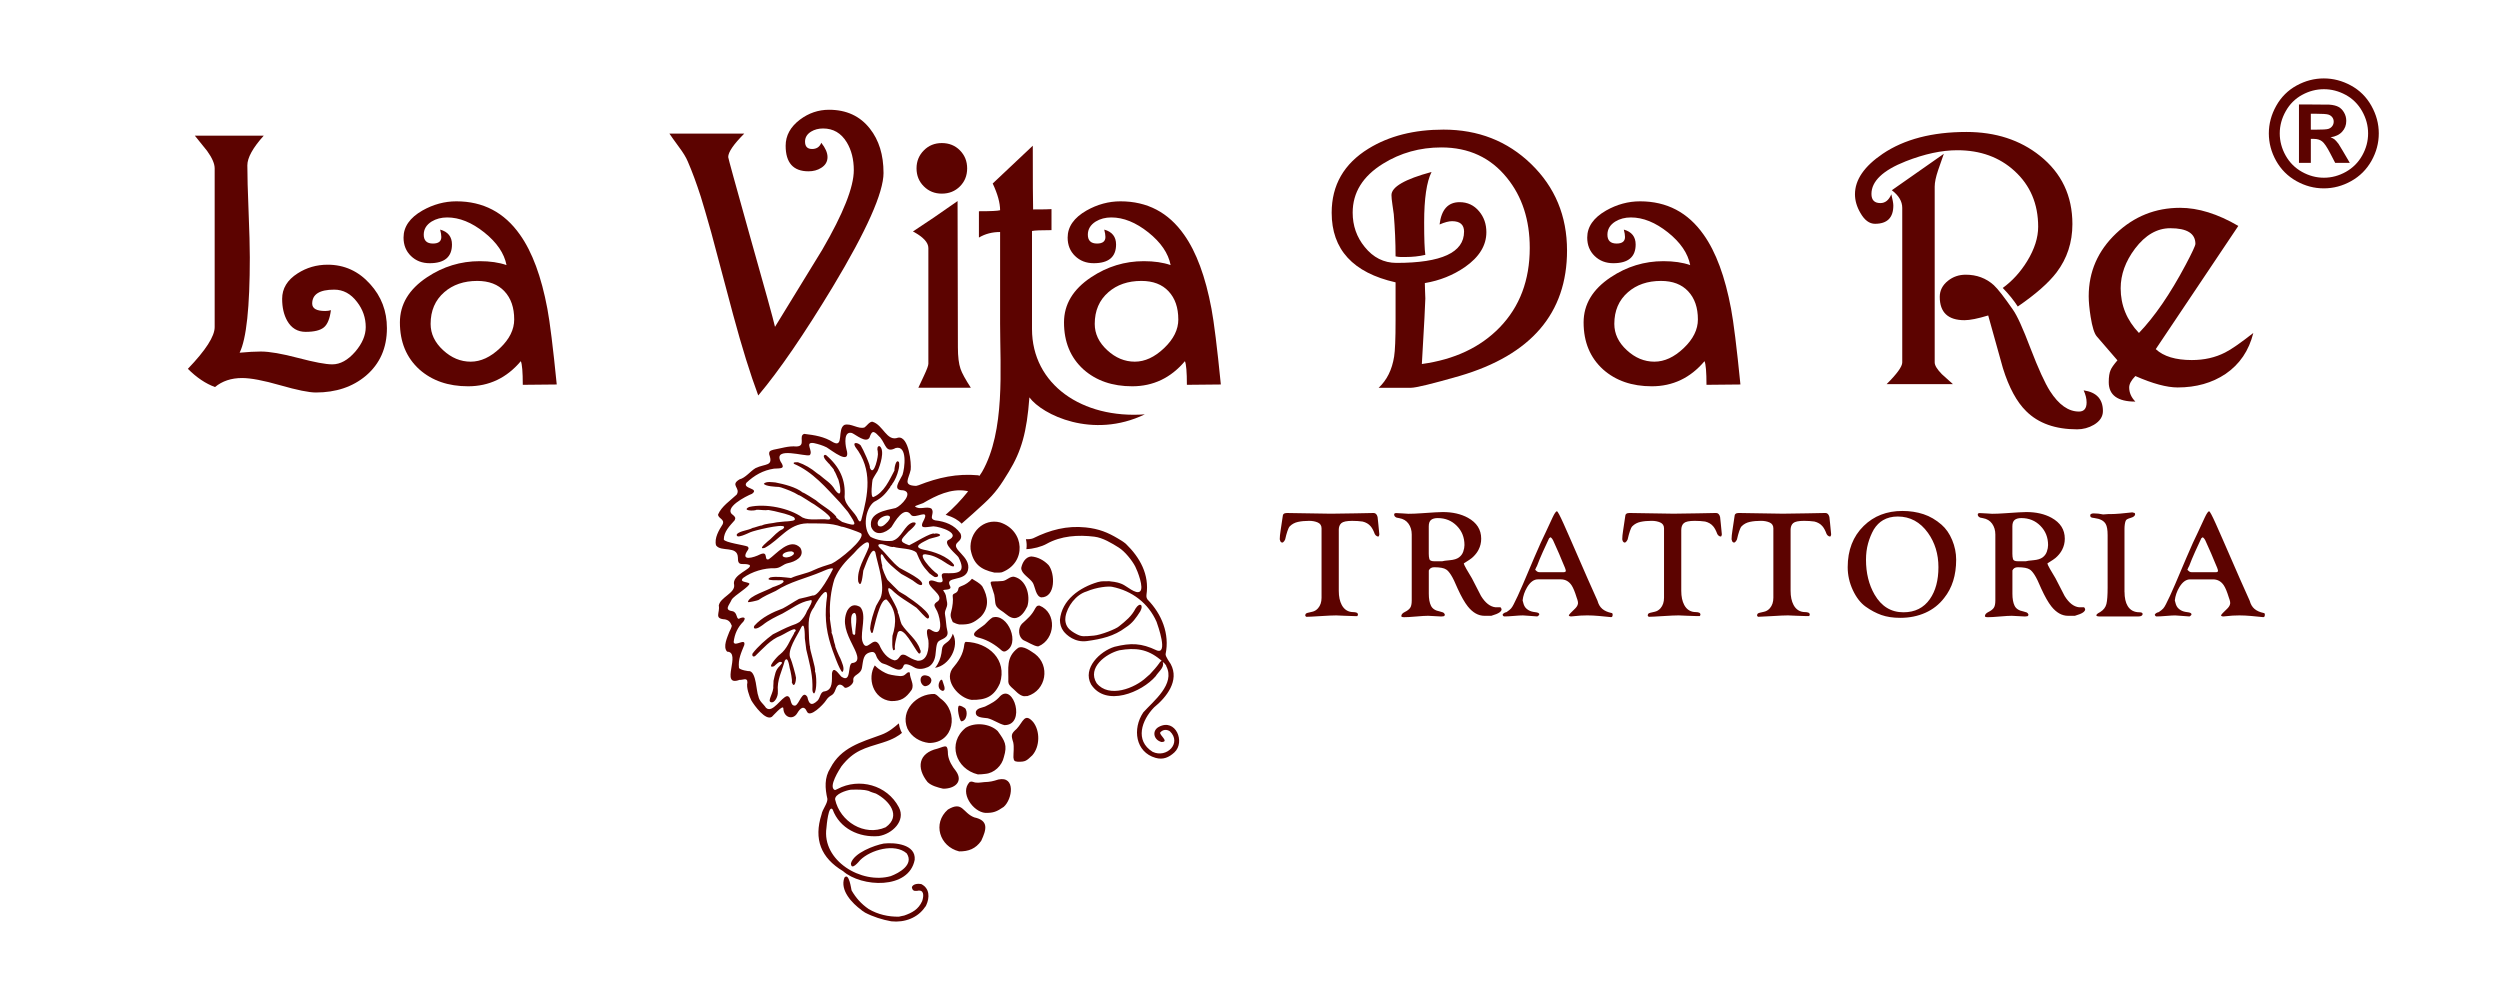
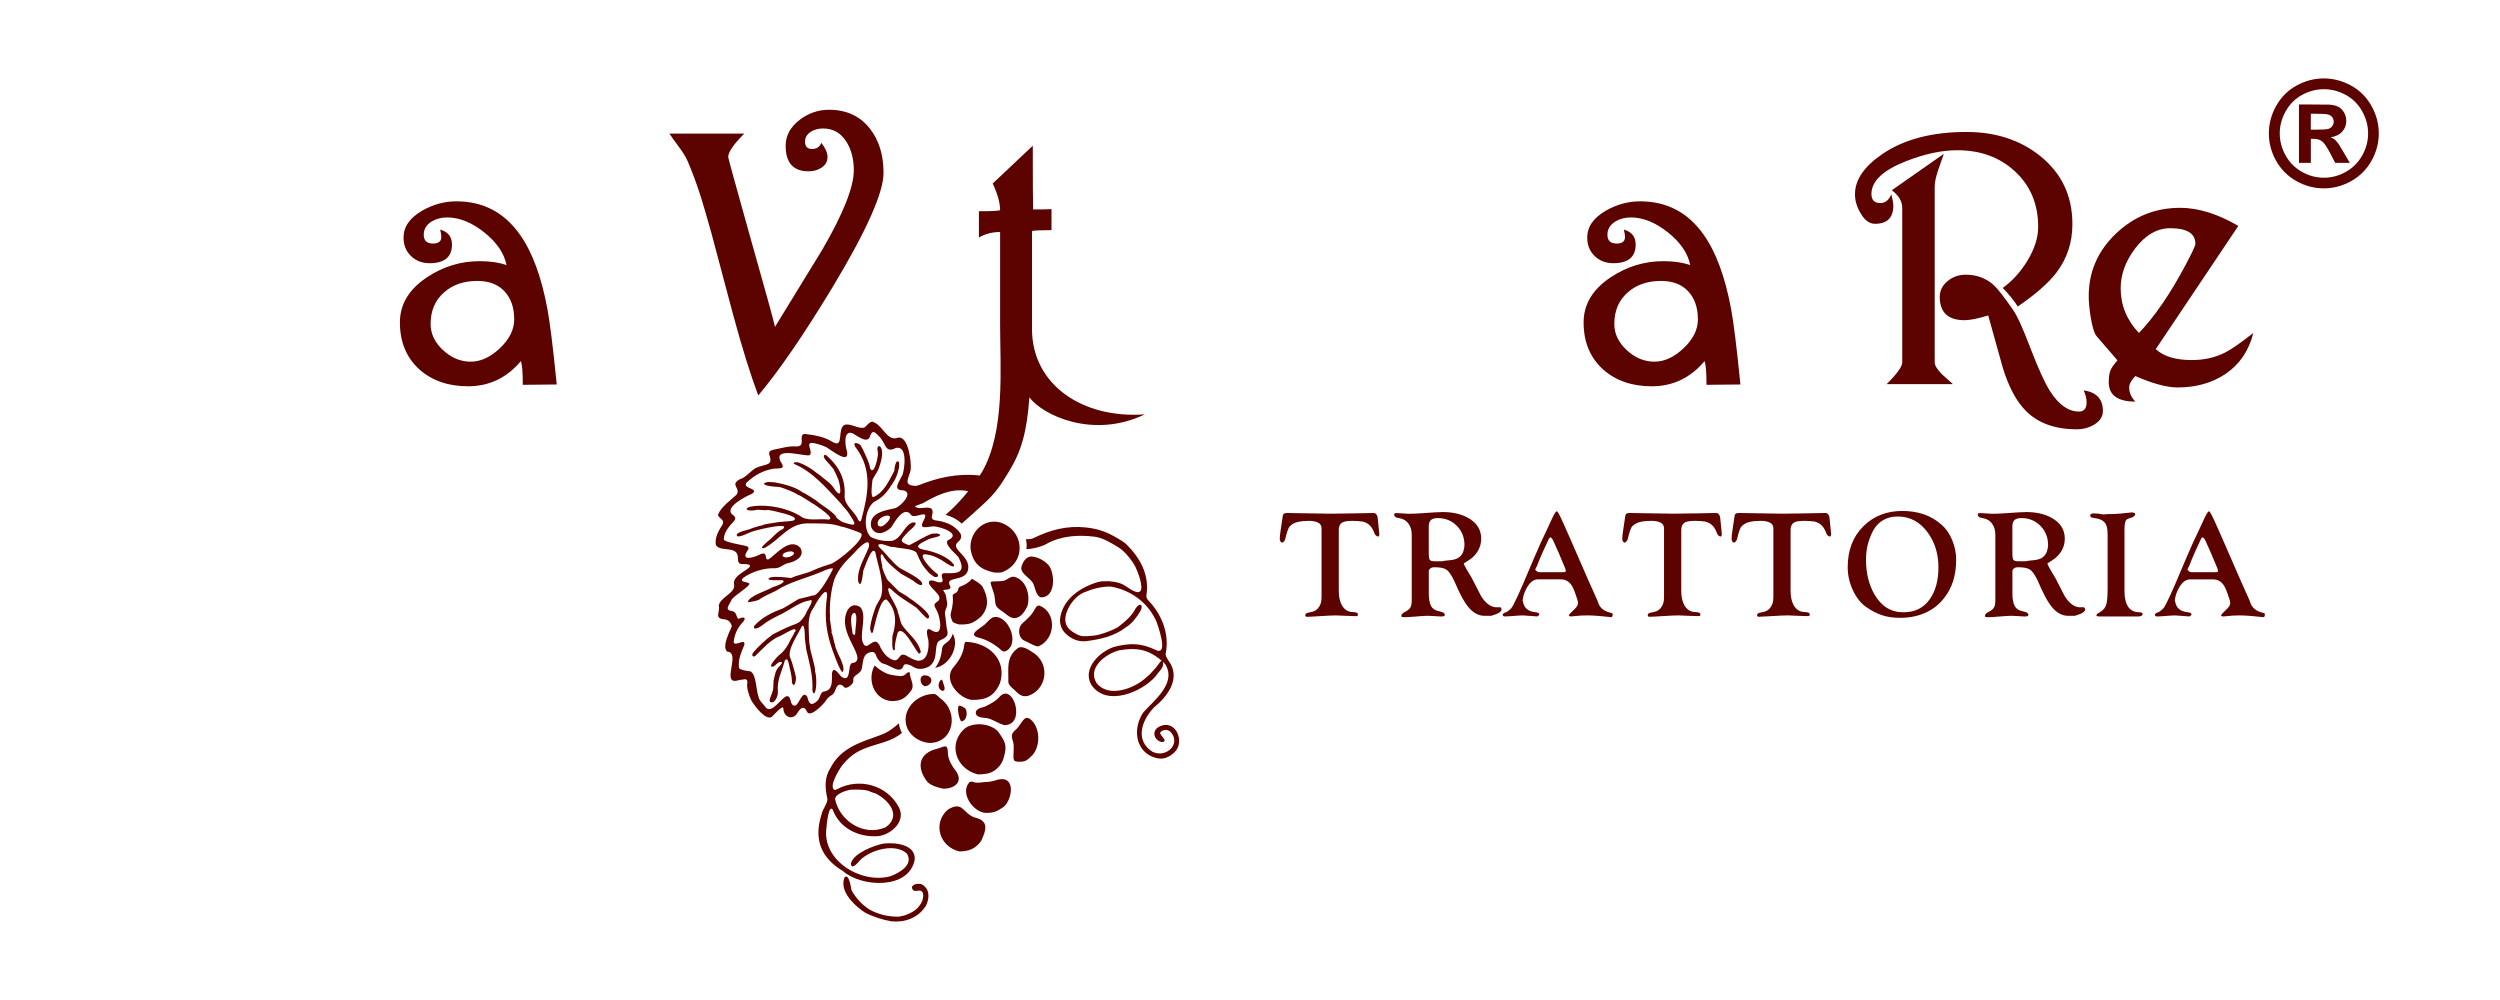
<svg xmlns="http://www.w3.org/2000/svg" xml:space="preserve" width="150mm" height="60mm" style="shape-rendering:geometricPrecision; text-rendering:geometricPrecision; image-rendering:optimizeQuality; fill-rule:evenodd; clip-rule:evenodd" viewBox="0 0 150 60">
  <defs>
    <style type="text/css">
   
    .fil0 {fill:#5C0300}
    .fil1 {fill:#5C0300;fill-rule:nonzero}
   
  </style>
  </defs>
  <g id="Warstwa_x0020_1">
    <g id="_136168152">
      <path id="_136212824" class="fil0" d="M59.119 48.774c-0.746,-0.062 -1.554,-1.222 -0.938,-1.855 0.072,-0.03 0.109,-0.032 0.185,-0.011 0.249,0.097 0.435,0.04 0.696,0.018 0.337,-0.009 0.514,-0.051 0.84,-0.155 1.047,-0.227 0.85,1.178 0.319,1.643 -0.419,0.285 -0.617,0.368 -1.102,0.359zm3.975 -34.966c-0.626,0 -1.016,0.017 -1.174,0.051l0 5.88c0,3.334 3.013,5.396 6.77,5.122 -3.128,1.507 -6.156,0.028 -6.926,-1.019 -0.155,2.106 -0.482,3.225 -1.23,4.455 -0.489,0.804 -0.792,1.272 -1.493,1.917 -0.467,0.43 -0.906,0.828 -1.344,1.206 -0.102,-0.11 -0.226,-0.204 -0.364,-0.284 -0.168,-0.098 -0.383,-0.183 -0.595,-0.249 0.471,-0.405 0.908,-0.855 1.351,-1.409 -0.04,-0.012 -0.079,-0.022 -0.115,-0.028 -0.918,-0.154 -1.806,0.279 -2.584,0.735 -0.052,0.027 -0.49,0.165 -0.491,0.198 0.278,0.241 0.686,-0.036 0.985,0.133 0.236,0.283 -0.212,0.603 0.235,0.706 0.595,0.067 1.145,0.271 1.505,0.779 0.11,0.246 0.014,0.382 -0.168,0.543 -0.466,0.412 0.83,0.823 0.622,1.668 -0.178,0.723 -1.411,0.322 -1.076,0.945 0.163,0.302 -0.466,0.179 -0.404,0.274 0.198,0.301 0.133,0.24 0.231,0.738 0.038,0.295 -0.183,0.44 -0.125,0.721 0.057,0.275 0.061,0.681 0.131,0.94 0.13,0.479 -0.381,0.499 -0.538,0.666 -0.136,0.144 -0.133,0.553 -0.174,0.829 -0.061,0.412 -0.273,0.623 -0.451,0.702 -0.25,0.112 -0.574,0.169 -0.844,0.003 -0.125,-0.077 -0.539,-0.297 -0.612,-0.092 -0.197,0.556 -0.718,0 -1.237,-0.126 -0.135,-0.033 -0.332,-0.245 -0.406,-0.462 -0.03,-0.088 -0.093,-0.259 -0.278,-0.229 -0.529,0.085 -0.492,0.489 -0.579,0.952 -0.083,0.438 -0.563,0.384 -0.517,0.754 0.032,0.259 -0.443,0.517 -0.526,0.423 -0.083,-0.095 -0.36,-0.384 -0.531,0.098 -0.183,0.515 -0.307,0.242 -0.611,0.718 -0.118,0.184 -0.934,1.039 -1.115,0.629 -0.182,-0.415 -0.414,-0.187 -0.581,0.095 -0.256,0.434 -0.816,0.269 -0.835,-0.287 -0.009,-0.261 -0.64,0.471 -0.684,0.503 -0.374,0.266 -1.056,-0.675 -1.236,-0.98 -0.128,-0.268 -0.313,-0.783 -0.237,-1.074 0.009,-0.338 -0.28,-0.134 -0.467,-0.161 -1.229,0.453 0.14,-1.668 -0.749,-1.692 -0.274,-0.289 0.022,-0.885 0.129,-1.18 0.072,-0.146 0.121,-0.232 0.153,-0.372 -0.091,-0.229 -0.184,-0.338 -0.411,-0.385 -0.682,-0.039 -0.284,-0.39 -0.371,-0.827 0.081,-0.5 0.983,-0.743 0.922,-1.235 -0.169,-0.643 1.151,-0.964 0.923,-1.205 -0.382,-0.156 -0.715,0.154 -0.699,-0.451 -0.027,-0.728 -1.026,-0.304 -1.311,-0.726 -0.113,-0.434 0.173,-0.907 0.397,-1.261 0.142,-0.314 -0.281,-0.346 -0.274,-0.59 0.208,-0.488 0.74,-0.836 1.117,-1.193 0.254,-0.412 -0.428,-0.562 0.176,-0.916 0.346,-0.084 0.639,-0.482 0.954,-0.671 0.599,-0.288 1.083,-0.089 0.821,-0.821 -0.024,-0.202 0.067,-0.226 0.253,-0.283 0.456,-0.081 0.911,-0.239 1.377,-0.195 0.61,-0.014 0.094,-0.641 0.471,-0.756 0.626,0.076 1.198,0.161 1.737,0.505 0.657,0.351 0.229,-0.792 0.67,-1.041 0.376,-0.133 0.858,0.283 1.215,0.147 0.137,-0.099 0.283,-0.336 0.461,-0.342 0.659,0.185 0.859,1.22 1.55,0.958 0.648,-0.112 0.806,1.572 0.754,1.929 -0.114,0.549 -0.502,0.942 0.325,0.965 0.049,-0.014 0.098,-0.026 0.147,-0.039 1.193,-0.469 2.305,-0.711 3.582,-0.597 0.004,0 0.031,0.015 0.068,0.036 0.054,-0.08 0.114,-0.159 0.164,-0.245 1.397,-2.447 1.079,-6.204 1.079,-8.904l0 -5.484c-0.474,0 -0.898,0.111 -1.271,0.333l0 -1.579c0.716,0 1.14,-0.02 1.271,-0.061 0,-0.437 -0.148,-0.975 -0.444,-1.604l2.405 -2.267c0,2.109 0.007,3.383 0.02,3.824 0.616,0 0.982,-0.007 1.103,-0.02l0 1.263zm-9.628 28.258c-1.104,-0.116 -1.438,-1.393 -0.979,-2.143 0.009,0.01 0.018,0.019 0.028,0.029 0.239,0.244 0.585,0.43 0.779,0.494 0.194,0.065 0.753,0.143 0.815,0.111 0.218,-0.004 0.293,-0.255 0.441,-0.219 0.001,0 0.016,0.007 0.039,0.018 -0.004,0.385 0.293,0.691 0.108,1.038 -0.346,0.489 -0.624,0.68 -1.231,0.671zm3.702 -4.044c0.419,0.751 -0.199,1.919 -1.065,2.047 0.06,-0.071 0.113,-0.148 0.161,-0.231 0.154,-0.269 0.229,-0.582 0.254,-0.881 0.031,-0.368 0.337,-0.334 0.537,-0.674 0.048,-0.082 0.086,-0.17 0.113,-0.262zm0.401 -0.552c-0.142,-0.025 -0.276,-0.075 -0.4,-0.143 -0.074,-0.178 -0.179,-0.328 -0.107,-0.586 0.108,-0.389 0.133,-0.746 0.102,-0.948 -0.031,-0.202 0.162,-0.158 0.267,-0.294 0.114,-0.147 0.02,-0.217 0.161,-0.292 0.141,-0.075 0.225,-0.073 0.441,-0.221 0.116,-0.079 0.212,-0.165 0.286,-0.261 0.215,0.143 0.443,0.236 0.622,0.46 0.356,0.626 0.425,1.282 -0.097,1.826 -0.448,0.383 -0.671,0.47 -1.275,0.459zm-2.288 15.577c0.507,0.261 0.503,0.807 0.293,1.266 -0.007,0.014 -0.059,0.113 -0.072,0.109 -0.433,0.645 -1.219,0.944 -2.024,0.857 -0.547,-0.097 -1.096,-0.273 -1.588,-0.529 0.004,-0.013 -0.213,-0.131 -0.207,-0.15 -0.55,-0.402 -1.302,-1.177 -1.02,-1.939 0.282,-0.35 0.412,0.714 0.431,0.762 0.244,0.427 0.566,0.804 1.025,1.118 0.544,0.325 1.197,0.473 1.818,0.459 0.105,-0.015 0.23,-0.062 0.313,-0.067 0.475,-0.167 0.856,-0.364 1.082,-0.872 0.104,-0.324 0.119,-0.709 -0.304,-0.61 -0.196,0.02 -0.287,-0.018 -0.316,-0.226 0.084,-0.206 0.39,-0.215 0.568,-0.18zm-2.288 -8.502c-1.127,0.348 -1.756,0.478 -2.503,1.429 -0.106,0.161 -0.823,1.256 -0.397,1.429 0.059,-0.006 0.104,-0.051 0.16,-0.066 1.288,-0.681 2.97,-0.249 3.679,1.101 0.429,0.817 -0.407,1.603 -1.208,1.727 -1.179,0.101 -2.347,-0.449 -2.768,-1.601 -0.246,-0.309 -0.361,0.977 -0.369,1.102 -0.289,1.975 2.107,3.4 3.855,2.902 0.501,-0.185 1.409,-0.69 0.96,-1.366 -0.718,-0.63 -2.169,-0.207 -2.786,0.397 -0.088,0.099 -0.546,0.676 -0.561,0.202 0.17,-0.627 1.417,-1.086 1.967,-1.188 0.644,-0.075 1.94,0.031 1.859,0.976 -0.349,1.805 -3.202,1.647 -4.3,0.678 -1.325,-0.795 -1.767,-1.91 -1.29,-3.397 0.06,-0.332 0.354,-0.634 0.353,-0.931 -0.145,-0.645 -0.192,-1.273 0.178,-1.854 0.632,-1.229 1.821,-1.552 3.043,-1.995 0.48,-0.174 0.8,-0.464 1.065,-0.689 0.019,0.147 0.059,0.296 0.121,0.447 0.021,0.043 0.044,0.085 0.068,0.125 -0.174,0.151 -0.522,0.385 -1.127,0.571zm-0.863 2.914c0.124,0.069 0.291,0.109 0.426,0.156 0.781,0.405 1.553,1.334 0.584,2.021 -1.282,0.564 -2.742,-0.344 -3.034,-1.671 -0.018,-0.327 0.669,-0.543 0.935,-0.582 0.363,-0.008 0.736,-0.028 1.088,0.075zm10.665 -14.828c0.871,-0.486 1.896,-0.55 2.867,-0.43 0.509,0.063 1.037,0.387 1.458,0.65 0.375,0.234 0.805,0.774 0.996,1.143 0.132,0.255 0.547,1.299 0.277,1.497 -0.246,0.181 -0.799,-0.336 -1.069,-0.447 -0.395,-0.162 -0.604,-0.135 -0.773,-0.172 -0.214,0.015 -0.416,-0.026 -0.683,0.053 -1.094,0.323 -2.16,1.068 -2.273,2.27 0.004,0.251 0.066,0.477 0.214,0.674 0.178,0.238 0.691,0.696 1.407,0.595 0.862,-0.121 1.619,-0.284 2.32,-0.812 0.421,-0.266 0.626,-0.578 0.88,-0.972 0.215,-0.384 -0.024,-0.572 -0.283,-0.169 -0.238,0.466 -0.587,0.744 -0.991,1.067 -0.17,0.158 -1.098,0.524 -1.513,0.559 -0.638,0.054 -0.72,0.069 -1.032,-0.087 0,0 -0.257,-0.127 -0.424,-0.283 -0.273,-0.253 -0.272,-0.591 -0.245,-0.758 0.102,-0.624 0.629,-1.332 1.261,-1.52 0.636,-0.273 1.332,-0.322 1.531,-0.282 1.201,0.24 2.177,0.976 2.674,2.104 0.074,0.213 0.723,2.017 -0.009,1.704 -0.895,-0.426 -1.523,-0.455 -2.513,-0.209 -0.869,0.262 -1.938,1.288 -1.411,2.254 0.883,1.379 3.045,0.483 3.882,-0.491 0.121,-0.213 0.495,-0.498 0.437,-0.777 -0.089,-0.198 0.228,0.14 0.194,0.175 0.562,1.081 -0.777,2.103 -1.376,2.773 -0.668,0.988 -0.474,2.39 0.737,2.732 0.453,0.128 0.8,-0.029 1.123,-0.324 0.68,-0.623 0.077,-2.071 -0.924,-1.539 -0.438,0.232 -0.321,0.791 0.156,0.911 0.489,-0.008 -0.14,-0.411 -0.079,-0.572 0.16,-0.179 0.387,-0.203 0.584,-0.068 0.724,0.701 -0.196,1.631 -1.039,1.23 -1.086,-0.678 -0.657,-1.9 0.086,-2.667 0.748,-0.61 1.535,-1.599 1,-2.6 -0.036,-0.061 -0.321,-0.448 -0.308,-0.596 0.254,-1.212 -0.231,-2.406 -1.083,-3.276 -0.066,-0.104 -0.074,-0.163 -0.064,-0.285 0.181,-1.209 -0.389,-2.236 -1.239,-3.059 -0.158,-0.132 -0.306,-0.218 -0.488,-0.326 -0.582,-0.345 -1.115,-0.573 -1.919,-0.656 -1.132,-0.118 -2.138,0.15 -3.146,0.648 -0.091,0.045 -0.285,0.068 -0.442,0.058 0.049,0.196 0.059,0.399 0.028,0.597 0.398,-0.01 0.909,-0.146 1.217,-0.318zm6.198 7.826c-0.076,0.053 -0.138,0.13 -0.214,0.186 -0.685,0.647 -2.239,1.267 -2.983,0.346 -0.579,-0.93 0.563,-1.773 1.369,-1.973 0.963,-0.166 1.676,-0.077 2.441,0.552 0.185,0.117 0.018,0.066 -0.04,0.21 -0.172,0.241 -0.37,0.464 -0.573,0.678zm-22.026 -7.082c-0.088,-0.214 0.372,-0.304 0.519,-0.294 0.469,0.113 -0.27,0.527 -0.519,0.294zm5.718 -1.851c-0.238,-0.548 1.129,-0.88 0.589,-0.231 -0.145,0.141 -0.377,0.428 -0.589,0.231zm-1.524 6.509c-0.009,-0.18 -0.271,-1.242 0.117,-1.259 0.216,0.115 0.021,0.97 0.036,1.244 -0.026,0.114 -0.087,0.081 -0.154,0.015zm-4.764 3.126c0.008,-0.007 0.013,-0.277 0.015,-0.311 0.089,-0.362 0.1,-0.633 0.368,-0.887 0.107,-0.151 0.252,-0.224 0.017,-0.252 -0.136,0.042 -0.239,0.179 -0.355,0.265 -0.523,0.193 0.237,-0.643 0.357,-0.71 0.438,-0.345 0.571,-0.812 0.849,-1.264 -0.045,-0.048 0.226,-0.176 0.014,-0.253 -0.236,0.044 -0.588,0.29 -0.815,0.392 -0.612,0.226 -1.078,0.786 -1.536,1.22 -0.136,0.09 -0.209,-0.028 -0.155,-0.153 0.312,-0.411 0.793,-0.834 1.214,-1.145 0.366,-0.183 0.74,-0.381 1.12,-0.528 0.187,-0.06 0.32,-0.114 0.487,-0.219 0.193,-0.182 0.361,-0.419 0.453,-0.671 0.022,-0.034 0.489,-0.758 0.155,-0.62 -0.598,0.096 -1.107,0.511 -1.637,0.79 -0.394,0.189 -0.838,0.401 -1.18,0.681 -0.139,0.092 -0.322,0.248 -0.501,0.213 -0.056,-0.059 -0.033,-0.111 -0.001,-0.168 0.443,-0.498 1.096,-0.811 1.704,-1.035 0.33,-0.173 0.642,-0.393 0.972,-0.573 0.058,-0.01 0.791,-0.182 0.819,-0.202 0.365,0.084 1.139,-1.422 1.224,-1.604 -0.097,-0.102 -0.631,0.159 -0.687,0.179 -0.919,0.391 -1.919,0.6 -2.747,1.147 -0.366,0.168 -0.724,0.327 -1.049,0.552 -0.06,0.026 -0.606,0.162 -0.628,0.115 0.059,-0.369 1.21,-0.699 1.496,-0.891 0.002,0.002 0.904,-0.275 0.575,-0.418 -0.043,-0.003 -1.202,0.067 -0.717,-0.169 0.359,-0.07 0.863,0 1.234,0.04 0.422,-0.198 0.928,-0.257 1.369,-0.477 0.345,-0.159 0.709,-0.275 1.072,-0.386 0.414,-0.18 2.063,-1.497 1.759,-1.817 -0.171,-0.104 -1.125,-0.427 -1.158,-0.396 -0.678,-0.248 -1.333,-0.187 -2.078,-0.203 -1.125,0.026 -1.622,0.97 -2.531,1.466 -0.513,0.156 0.229,-0.437 0.315,-0.505 0.192,-0.181 0.484,-0.511 0.744,-0.608 0.048,-0.043 0.119,-0.086 0.085,-0.158 -0.157,-0.166 -1.8,0.238 -2.023,0.34 -0.077,0.026 -0.915,0.466 -0.802,0.108 0.216,-0.205 0.67,-0.215 0.947,-0.371 0.016,0.017 0.511,-0.17 0.54,-0.14 0.213,-0.121 0.646,-0.127 0.905,-0.194 0.002,0.002 0.548,-0.065 0.649,-0.059 0.123,-0.027 0.611,-0.001 0.376,-0.249 -0.335,-0.183 -0.779,-0.267 -1.158,-0.362 -0.002,0.002 -0.363,-0.068 -0.367,-0.071 -0.196,0.039 -0.495,-0.018 -0.702,-0.013 -0.172,0.09 -0.935,0.058 -0.447,-0.17 0.986,-0.218 2.393,0.066 3.193,0.635 0.442,0.213 1.05,0.053 1.542,0.124 0.536,-0.022 -0.767,-0.852 -0.847,-0.917 -0.015,0.015 -0.892,-0.588 -0.931,-0.551 -0.299,-0.195 -0.721,-0.349 -1.049,-0.46 -0.003,0.002 -0.115,-0.027 -0.136,-0.031 -0.158,-0.004 -0.848,-0.038 -0.897,-0.197 0.163,-0.154 0.501,-0.082 0.696,-0.071 0.521,0.104 1.223,0.273 1.643,0.608 0.027,-0.026 0.715,0.413 0.785,0.462 0.398,0.353 0.86,0.554 1.219,0.977 -0.066,0.062 0.311,0.291 0.355,0.321 0.967,0.322 0.863,0.191 0.345,-0.601 -0.157,-0.189 -0.317,-0.378 -0.476,-0.566 -0.843,-0.89 -1.625,-1.832 -2.76,-2.318 -0.101,-0.129 0.197,-0.084 0.235,-0.097 0.404,0.135 0.8,0.368 1.132,0.648 0.027,0.018 0.168,0.127 0.175,0.12 0.317,0.287 0.695,0.482 0.92,0.889 0.515,0.686 0.268,-0.425 0.207,-0.6 -0.095,-0.186 -0.154,-0.405 -0.271,-0.567 0.044,-0.042 -0.25,-0.311 -0.249,-0.352 -0.015,-0.018 -0.56,-0.51 -0.283,-0.583 0.024,0.003 0.045,0.014 0.067,0.024 0.811,0.695 1.177,1.481 1.103,2.507 0.032,0.544 0.622,0.874 0.823,1.381 0.071,0.104 0.117,0.122 0.173,0.012 0.423,-1.56 0.705,-3.038 -0.352,-4.397 -0.193,-0.334 0.166,-0.259 0.321,-0.094 0.137,0.208 0.618,1.265 0.548,1.332 0.251,0.642 0.541,-0.803 0.48,-0.868 0.009,-0.009 -0.005,-0.11 -0.006,-0.122 -0.036,-0.089 -0.038,-0.334 0.121,-0.292 0.327,0.254 0.023,1.17 -0.127,1.493 -0.11,0.184 -0.216,0.331 -0.302,0.517 -0.013,0.058 -0.148,1.041 0.038,1.046 0.647,-0.257 0.978,-1.038 1.276,-1.598 -0.02,-0.065 0.081,-0.755 0.273,-0.495 0.031,0.14 0.003,0.359 -0.044,0.502 -0.053,0.231 -0.196,0.595 -0.358,0.789 0.024,0.025 -0.148,0.173 -0.122,0.201 -0.302,0.42 -0.51,0.651 -0.974,0.887 -0.529,0.401 -0.695,1.583 -0.209,2.096 0.368,0.203 0.895,0.285 1.301,0.241 0.582,-0.16 0.708,-0.933 1.221,-1.101 0.506,-0.062 -0.18,0.48 -0.252,0.549 -0.452,0.497 -0.616,0.578 0.04,0.817 0.005,-0.005 0.007,-0.006 0.014,-0.002 0.176,-0.065 1.376,-0.822 1.504,-0.687 0.153,-0.072 0.597,0.076 0.148,0.186 -0.084,0.012 -0.457,0.127 -0.459,0.124 -0.36,0.193 -1.101,0.469 -0.322,0.647 0.581,0.102 1.443,0.395 1.806,0.899 0.087,0.289 -0.49,-0.116 -0.491,-0.116 -0.331,-0.223 -0.724,-0.44 -1.082,-0.486 -0.845,-0.216 0.334,1.028 0.563,1.139 0.133,0.126 0.032,0.223 -0.112,0.203 -0.034,0.032 -0.351,-0.228 -0.354,-0.225 -0.446,-0.484 -0.526,-0.675 -0.766,-1.234 -0.261,-0.275 -1.023,-0.238 -1.375,-0.352 -0.226,0.068 -0.705,-0.282 -0.905,-0.13 -0.043,0.07 0.038,0.145 0.081,0.19 0.413,0.381 0.729,0.864 1.181,1.203 0.243,0.154 1.59,0.773 1.323,1.026 -0.156,0.043 -0.41,-0.187 -0.531,-0.273 -0.236,-0.145 -0.457,-0.263 -0.698,-0.397 -0.388,-0.314 -0.86,-0.671 -1.1,-1.123 -0.256,-0.27 -0.051,0.603 -0.03,0.654 -0.067,0.064 0.257,0.766 0.305,0.826 0.224,0.237 0.459,0.464 0.689,0.693 0.182,0.124 0.404,0.223 0.566,0.359 0.159,0.101 1.567,1.06 1.181,1.273 -0.111,0.034 -0.576,-0.557 -0.692,-0.649 -0.526,-0.376 -1.03,-0.622 -1.502,-1.092 -0.358,-0.298 -0.114,0.302 -0.079,0.372 0.002,0.002 0.54,0.926 0.458,1.004 0.099,0.158 0.132,0.496 0.231,0.707 0.331,0.527 0.926,0.911 1.111,1.521 0.065,0.068 0.039,0.307 -0.096,0.216 -0.263,-0.293 -0.902,-1.668 -1.236,-1.259 -0.058,0.149 -0.252,0.92 -0.167,1.009 -0.242,0.377 -0.16,-0.788 -0.16,-0.792 0.245,-0.76 0.26,-1.533 -0.344,-2.171 -0.404,-0.147 -0.76,1.723 -0.831,1.952 -0.098,0.181 -0.156,-0.149 -0.165,-0.21 0.041,-0.48 0.191,-0.917 0.358,-1.367 0.085,-0.154 0.171,-0.296 0.258,-0.454 0.319,-0.746 -0.159,-1.995 -0.305,-2.768 -0.215,-0.459 -0.66,1.011 -0.72,1.103 -0.029,0.205 -0.114,1.19 -0.307,0.649 -0.08,-0.755 0.397,-1.395 0.639,-2.059 0.138,-0.764 -0.773,0.215 -0.894,0.369 -0.526,0.511 -0.887,0.897 -1.168,1.547 -0.212,0.663 -0.315,1.518 -0.266,2.237 -0.054,0.146 0.141,0.932 0.088,0.982 0.11,0.21 0.128,0.541 0.222,0.763 -0.038,0.036 0.239,0.67 0.312,0.792 0.063,0.171 0.301,0.632 0.121,0.803 -0.141,0.003 -0.648,-1.431 -0.694,-1.606 -0.314,-0.972 -0.383,-1.889 -0.224,-2.955 0.021,-0.746 -0.699,0.458 -0.79,0.677 -0.445,0.588 -0.297,1.199 -0.293,1.902 0.005,0.063 0.029,0.44 0.063,0.476 -0.062,0.059 0.377,1.362 0.287,1.446 0.103,0.222 0.135,1.177 -0.047,1.349 -0.158,-0.041 -0.083,-0.443 -0.101,-0.545 -0.008,-0.685 -0.212,-1.421 -0.371,-2.092 -0.041,-0.258 -0.042,-0.425 -0.085,-0.669 -0.003,-0.153 0.01,-1.155 -0.25,-0.592 -0.185,0.401 -0.87,1.349 -0.599,1.821 0.053,0.093 0.315,1.006 0.32,1.137 0.007,0.173 -0.096,0.694 -0.255,0.269 0.054,-0.052 -0.082,-0.748 -0.124,-0.851 -0.017,-0.063 -0.101,-0.78 -0.298,-0.436 -0.171,0.651 -0.475,1.139 -0.411,1.835 -0.004,0.008 -0.001,0.019 -0.004,0.035 0.032,0.213 -0.173,0.698 -0.42,0.612 -0.229,-0.079 0.193,-0.583 0.148,-0.967zm-0.434 1.315c-0.17,-0.26 -0.402,-0.382 -0.463,-0.709 -0.126,-0.29 -0.117,-1.391 -0.516,-1.497 -0.024,0.023 -0.6,-0.07 -0.646,-0.196 -0.059,-0.52 0.132,-0.906 0.319,-1.371 0.099,-0.462 -0.576,0.137 -0.638,-0.176 0.058,-0.496 0.238,-0.884 0.586,-1.233 0.216,-0.301 -0.077,-0.276 -0.275,-0.164 -0.172,-0.005 -0.08,-0.39 -0.387,-0.457 -0.522,-0.076 -0.182,-0.363 -0.043,-0.692 0.149,-0.251 1.125,-0.811 1.061,-0.969 -0.1,-0.106 -0.653,-0.069 -0.367,-0.339 0.519,-0.375 1.266,-0.601 1.903,-0.576 0.353,-0.011 0.454,-0.232 0.782,-0.307 0.41,-0.08 1.047,-0.378 0.741,-0.92 -0.626,-0.662 -1.464,0.405 -1.894,0.686 -0.325,0.112 0.014,-0.517 -0.515,-0.294 -0.369,0.192 -1.25,0.461 -0.733,-0.269 0.049,-0.095 0.05,-0.121 -0.024,-0.2 -0.216,-0.089 -1.361,-0.24 -1.427,-0.419 0.004,-0.479 0.353,-0.814 0.65,-1.154 0.073,-0.134 0.035,-0.198 -0.074,-0.298 -0.671,-0.429 0.76,-1.152 1.119,-1.293 0.471,-0.344 -0.595,-0.287 -0.336,-0.662 0.474,-0.449 0.998,-0.746 1.652,-0.846 0.392,-0.03 0.72,0.042 0.396,-0.428 -0.46,-0.933 1.498,-0.272 1.747,-0.381 0.244,-0.231 -0.355,-0.817 0.253,-0.724 0.27,0.06 0.519,0.134 0.767,0.257 0.267,0.151 1.51,1.179 1.178,0.085 -0.068,-0.294 -0.166,-1.075 0.336,-0.948 0.248,0.109 0.843,0.629 1.053,0.28 0.166,-0.517 0.3,-0.373 0.648,-0.006 0.348,0.428 0.322,0.947 0.928,0.625 0.722,-0.176 0.536,1.238 0.404,1.615 -0.183,0.387 -0.634,0.927 0.033,0.923 0.668,0.117 -0.11,0.936 -0.444,1.065 -0.584,0.134 -1.628,0.271 -1.471,1.126 0.235,0.607 0.871,0.386 1.216,0.02 0.188,-0.299 0.77,-1.341 1.187,-0.723 0.235,0.249 1.083,-0.394 0.783,0.256 -0.357,0.633 0.049,0.463 0.555,0.419 0.399,0.017 1.744,0.442 0.862,0.839 -0.253,0.239 0.513,0.84 0.634,1.008 0.505,0.98 -0.046,0.985 -0.865,0.963 -0.392,0.067 0.258,0.641 -0.368,0.541 -0.13,-0.037 -0.396,-0.174 -0.519,-0.058 -0.168,0.336 0.916,0.829 0.534,1.19 -0.334,0.221 -0.235,0.263 -0.053,0.618 0.193,0.42 0.414,1.664 -0.403,1.097 -0.379,-0.195 -0.143,0.542 -0.128,0.634 0.05,0.484 -0.034,1.282 -0.656,1.23 -0.292,-0.072 -0.444,-0.177 -0.705,-0.326 -0.418,-0.172 -0.31,0.297 -0.679,0.304 -0.447,-0.114 -0.731,-0.524 -0.902,-0.922 -0.372,-0.659 -0.771,0.599 -1.024,-0.246 -0.124,-0.572 0.29,-1.592 -0.13,-2.036 -0.337,-0.19 -0.581,-0.105 -0.773,0.228 -0.323,0.713 -0.018,1.377 0.305,2.024 0.175,0.371 0.6,1.067 -0.02,1.115 -0.282,0.112 -0.011,1.238 -0.641,0.814 -0.145,-0.142 -0.476,-0.691 -0.559,-0.199 -0.011,0.411 0.074,0.981 -0.428,1.083 -0.284,0.007 -0.26,0.377 -0.438,0.558 -0.381,0.36 -0.522,0.191 -0.61,-0.222 -0.299,-0.476 -0.488,0.478 -0.74,0.521 -0.346,0.016 -0.178,-0.547 -0.477,-0.571 -0.343,0.059 -0.87,1.058 -1.261,0.705zm11.583 8.609c-1.179,-0.294 -1.607,-1.69 -0.673,-2.51 0.897,-0.536 0.874,0.195 1.582,0.469 0.882,0.188 0.735,0.727 0.416,1.41 -0.331,0.469 -0.751,0.638 -1.324,0.631zm2.11 -16.729c-0.835,-0.183 -1.272,-0.534 -1.422,-1.403 -0.084,-1.002 0.777,-1.864 1.772,-1.607 1.485,0.486 1.6,2.426 0.106,2.994 -0.151,0.03 -0.303,0.019 -0.457,0.016zm2.817 1.489c-0.322,-0.061 -0.363,-0.616 -0.497,-0.865 -0.187,-0.307 -0.711,-0.546 -0.701,-0.905 0.062,-0.314 0.254,-0.656 0.596,-0.686 0.398,0.027 0.771,0.233 1.042,0.518 0.394,0.493 0.439,1.939 -0.44,1.938zm-1.613 1.245c-0.273,-0.014 -0.452,-0.213 -0.668,-0.37 -0.584,-0.374 -0.427,-0.416 -0.535,-1.031 -0.301,-1.021 -0.419,-0.737 0.513,-0.828 0.253,-0.043 0.395,-0.265 0.658,-0.258 0.753,0.163 1.009,1.128 0.812,1.781 -0.15,0.308 -0.4,0.703 -0.781,0.705zm1.386 1.693c-0.227,-0.031 -0.6,-0.272 -0.826,-0.363 -0.329,-0.189 -0.357,-0.713 -0.111,-0.985 0.353,-0.326 0.585,-0.503 0.806,-0.933 0.088,-0.128 0.102,-0.169 0.255,-0.165 1.067,0.432 0.953,2.025 -0.064,2.445 -0.019,-0.001 -0.04,0 -0.06,0.001zm-2.032 0.308c-0.039,-0.015 -0.077,-0.03 -0.11,-0.056 -0.378,-0.343 -0.818,-0.614 -1.313,-0.755 -0.829,-0.174 0.038,-0.58 0.297,-0.812 0.146,-0.146 0.283,-0.303 0.458,-0.415 0.92,-0.298 1.734,1.633 0.755,2.037 -0.028,-0.001 -0.057,-0 -0.086,0zm-4.717 2.085c-0.358,-0.081 -0.412,-0.879 0.237,-0.594 0.312,0.21 0.083,0.578 -0.237,0.594zm1.054 0.279c-0.473,-0.142 -0.099,-0.88 -0.005,-0.613 0.031,0.149 0.275,0.591 0.005,0.613zm4.88 0.32c-0.306,-0.05 -0.517,-0.358 -0.752,-0.544 -0.103,-0.112 -0.163,-0.162 -0.18,-0.316 0.022,-0.825 -0.162,-1.48 0.589,-2.04 0.309,-0.163 0.766,0.203 1.01,0.362 0.924,0.705 0.679,2.185 -0.445,2.527 -0.075,0.008 -0.147,0.012 -0.222,0.011zm-3.141 0.219c-0.74,-0.097 -1.645,-1.106 -1.16,-1.858 0.382,-0.457 0.665,-0.853 0.73,-1.48 0.013,-0.056 0.025,-0.121 0.085,-0.143 1.373,0.036 2.499,1.077 2.051,2.483 -0.354,0.8 -0.843,1.015 -1.706,0.998zm-0.618 1.289c-0.106,-0.081 -0.29,-0.852 -0.125,-0.943 0.13,0.004 0.245,0.084 0.352,0.15 0.19,0.209 0.113,0.778 -0.226,0.792zm2.591 0.226c-0.34,-0.082 -0.644,-0.319 -1.001,-0.412 -0.242,-0.04 -0.801,-0.009 -0.703,-0.418 0.106,-0.199 0.34,-0.206 0.54,-0.282 0.379,-0.19 0.646,-0.318 0.911,-0.627 0.805,-0.787 1.566,1.75 0.252,1.74zm-4.525 1.071c-0.547,-0.062 -1.045,-0.36 -1.293,-0.863 -0.45,-1.077 0.553,-2.106 1.629,-2.077 0.132,0.036 0.251,0.183 0.351,0.269 1.126,0.794 0.825,2.686 -0.688,2.671zm5.325 1.126c-0.211,-0.017 -0.235,-0.073 -0.258,-0.263 -0.002,-0.298 0.049,-0.602 -0.01,-0.895 -0.138,-0.437 -0.133,-0.517 0.202,-0.812 0.388,-0.404 0.473,-1.005 0.994,-0.412 0.425,0.544 0.405,1.478 -0.052,1.997 -0.355,0.333 -0.402,0.393 -0.875,0.386zm-2.391 0.761c-1.335,-0.326 -1.854,-1.893 -0.726,-2.801 0.553,-0.34 1.434,-0.258 1.914,0.197 0.434,0.6 0.592,0.841 0.372,1.564 -0.114,0.516 -0.58,0.963 -1.111,1.007 -0.151,0.02 -0.298,0.033 -0.449,0.032zm-2.088 0.856c-0.314,-0.071 -0.702,-0.173 -0.932,-0.398 -0.68,-0.85 -0.553,-1.738 0.593,-2.003 0.548,-0.182 0.616,-0.282 0.635,0.366 0.05,0.364 0.25,0.697 0.477,0.977 0.458,0.645 -0.084,1.068 -0.773,1.059z" />
      <path id="_135931800" class="fil0" d="M80.327 31.807l0 3.646c0,0.341 0.059,0.623 0.178,0.846 0.153,0.285 0.387,0.428 0.7,0.428 0.07,0 0.132,0.011 0.188,0.031 0.056,0.021 0.084,0.063 0.084,0.125 -0.014,0.049 -0.028,0.077 -0.042,0.084l-0.146 0c-0.118,0 -0.329,-0.007 -0.632,-0.021 -0.303,-0.014 -0.465,-0.021 -0.486,-0.021 -0.195,0 -0.51,0.014 -0.945,0.042 -0.435,0.028 -0.712,0.042 -0.831,0.042 -0.035,0 -0.063,-0.028 -0.084,-0.084 0.014,-0.049 0.023,-0.077 0.026,-0.084 0.004,-0.007 0.014,-0.017 0.031,-0.031 0.017,-0.014 0.051,-0.028 0.099,-0.042 0.049,-0.014 0.139,-0.035 0.272,-0.063 0.132,-0.03 0.247,-0.099 0.345,-0.211 0.139,-0.16 0.209,-0.371 0.209,-0.629l0 -4.163c0,-0.167 -0.075,-0.285 -0.225,-0.352 -0.15,-0.066 -0.322,-0.099 -0.517,-0.099 -0.251,0 -0.474,0.021 -0.669,0.063 -0.195,0.042 -0.359,0.129 -0.491,0.261 -0.049,0.049 -0.098,0.146 -0.146,0.292 -0.049,0.146 -0.094,0.313 -0.136,0.501 -0.021,0.042 -0.038,0.073 -0.052,0.094 -0.042,0.063 -0.087,0.094 -0.136,0.094 -0.049,-0.014 -0.082,-0.04 -0.099,-0.078 -0.017,-0.038 -0.03,-0.078 -0.037,-0.12 0,-0.139 0.018,-0.317 0.052,-0.533 0.084,-0.522 0.125,-0.801 0.125,-0.836 0,-0.139 0.084,-0.209 0.251,-0.209l2.643 0.042c0.292,0 0.78,-0.007 1.462,-0.021 0.682,-0.014 1.048,-0.021 1.097,-0.021 0.118,0 0.199,0.08 0.24,0.24 0,0.007 0.014,0.139 0.042,0.397l0.063 0.648c-0.007,0.028 -0.014,0.056 -0.021,0.084 -0.007,0.028 -0.021,0.042 -0.042,0.042 -0.056,0 -0.108,-0.024 -0.157,-0.073 -0.014,-0.014 -0.031,-0.038 -0.052,-0.073 -0.077,-0.209 -0.16,-0.366 -0.251,-0.47 -0.118,-0.139 -0.279,-0.233 -0.48,-0.282 -0.125,-0.014 -0.225,-0.024 -0.298,-0.031 -0.073,-0.007 -0.183,-0.01 -0.329,-0.01 -0.327,0 -0.543,0.045 -0.648,0.136 -0.104,0.09 -0.157,0.23 -0.157,0.418zm5.401 2.444l0 1.369c0,0.306 0.043,0.548 0.131,0.726 0.087,0.178 0.263,0.291 0.527,0.34 0.084,0.021 0.148,0.04 0.193,0.058 0.045,0.017 0.082,0.057 0.11,0.12 0,0.063 -0.023,0.099 -0.068,0.11 -0.045,0.011 -0.092,0.016 -0.141,0.016 -0.077,0 -0.207,-0.007 -0.392,-0.021 -0.185,-0.014 -0.319,-0.021 -0.402,-0.021 -0.153,0 -0.39,0.014 -0.71,0.042 -0.32,0.028 -0.561,0.042 -0.721,0.042 -0.118,0 -0.177,-0.021 -0.177,-0.063 0,-0.098 0.071,-0.181 0.214,-0.251 0.143,-0.07 0.247,-0.15 0.313,-0.24 0.066,-0.09 0.099,-0.24 0.099,-0.449l0 -3.959c0,-0.251 -0.064,-0.467 -0.193,-0.648 -0.129,-0.181 -0.315,-0.292 -0.559,-0.334 -0.056,-0.007 -0.108,-0.017 -0.157,-0.031 -0.098,-0.042 -0.146,-0.104 -0.146,-0.188 0,-0.056 0.042,-0.084 0.125,-0.084 0.077,0 0.211,0.007 0.402,0.021 0.192,0.014 0.301,0.021 0.329,0.021 0.216,0 0.47,-0.01 0.763,-0.031 0.69,-0.049 1.121,-0.073 1.295,-0.073 0.592,0 1.097,0.115 1.515,0.345 0.529,0.292 0.794,0.71 0.794,1.254 0,0.237 -0.052,0.456 -0.157,0.658 -0.07,0.139 -0.167,0.272 -0.292,0.397 -0.056,0.063 -0.141,0.132 -0.256,0.209 -0.115,0.077 -0.228,0.15 -0.34,0.219 0,0.035 0.052,0.146 0.157,0.334 0.021,0.035 0.132,0.223 0.334,0.564 0.181,0.355 0.362,0.707 0.543,1.055 0.258,0.418 0.547,0.644 0.867,0.679l0.303 0c0.042,0.049 0.063,0.091 0.063,0.125 0,0.063 -0.043,0.125 -0.131,0.188 -0.087,0.063 -0.249,0.129 -0.486,0.199l-0.407 0c-0.369,0 -0.703,-0.188 -1.003,-0.564 -0.188,-0.237 -0.39,-0.592 -0.606,-1.065 -0.16,-0.383 -0.294,-0.658 -0.402,-0.825 -0.108,-0.167 -0.204,-0.275 -0.287,-0.324 -0.132,-0.091 -0.373,-0.136 -0.721,-0.136 -0.16,0 -0.268,0.066 -0.324,0.198l0 0.021zm0.327 -0.575l0.475 0c0.063,-0.021 0.216,-0.042 0.458,-0.063 0.242,-0.021 0.425,-0.077 0.548,-0.167 0.124,-0.09 0.209,-0.207 0.259,-0.35 0.049,-0.143 0.073,-0.273 0.073,-0.392 0,-0.46 -0.153,-0.845 -0.46,-1.154 -0.305,-0.31 -0.686,-0.465 -1.144,-0.465 -0.176,0 -0.31,0.037 -0.4,0.11 -0.092,0.073 -0.138,0.202 -0.138,0.383l0 1.647c0,0.125 0.012,0.232 0.037,0.32 0.024,0.087 0.122,0.131 0.291,0.131zm6.975 -1.442l-0.084 0.063c-0.112,0.237 -0.235,0.505 -0.371,0.804 -0.136,0.299 -0.256,0.589 -0.36,0.867 -0.021,0.035 -0.035,0.059 -0.042,0.073 -0.035,0.07 -0.056,0.118 -0.063,0.146 0.035,0.035 0.071,0.068 0.11,0.099 0.038,0.031 0.092,0.047 0.162,0.047l1.421 0c0.098,0 0.146,-0.028 0.146,-0.084 0,-0.063 -0.066,-0.24 -0.199,-0.533 -0.084,-0.195 -0.153,-0.362 -0.209,-0.501l-0.303 -0.679c-0.063,-0.16 -0.132,-0.261 -0.209,-0.303zm0.387 -1.556c0.042,0 0.174,0.247 0.397,0.742 0.195,0.432 0.327,0.731 0.397,0.898 0.32,0.745 0.672,1.551 1.055,2.418 0.383,0.867 0.578,1.304 0.585,1.311 0.056,0.209 0.151,0.371 0.287,0.486 0.136,0.115 0.319,0.197 0.548,0.245 0.049,0 0.073,0.035 0.073,0.104 0,0.098 -0.031,0.146 -0.094,0.146 -0.223,-0.023 -0.463,-0.047 -0.721,-0.07 -0.258,-0.023 -0.494,-0.035 -0.71,-0.035 -0.174,0 -0.312,0.004 -0.413,0.012 -0.101,0.007 -0.284,0.024 -0.548,0.051 -0.077,0 -0.125,-0.021 -0.146,-0.063 0.021,-0.056 0.136,-0.181 0.345,-0.376 0.098,-0.09 0.16,-0.178 0.188,-0.261l0.021 -0.094c0,-0.063 -0.012,-0.132 -0.037,-0.209 -0.024,-0.077 -0.04,-0.122 -0.047,-0.136 -0.104,-0.341 -0.205,-0.585 -0.303,-0.731 -0.16,-0.237 -0.376,-0.355 -0.648,-0.355l-1.369 0c-0.244,0 -0.46,0.157 -0.648,0.47 -0.153,0.258 -0.244,0.522 -0.272,0.794l0.063 0.23c0.049,0.153 0.146,0.272 0.292,0.355 0.104,0.063 0.238,0.103 0.402,0.12 0.164,0.017 0.245,0.061 0.245,0.131 0,0.028 -0.028,0.063 -0.084,0.104 -0.007,0.007 -0.021,0.014 -0.042,0.021 -0.049,0 -0.186,-0.011 -0.413,-0.031 -0.226,-0.021 -0.374,-0.031 -0.444,-0.031 -0.118,0 -0.299,0.01 -0.543,0.031 -0.244,0.021 -0.432,0.031 -0.564,0.031 -0.056,0 -0.094,-0.035 -0.115,-0.104 0.035,-0.077 0.115,-0.129 0.24,-0.157 0.125,-0.084 0.214,-0.155 0.266,-0.214 0.052,-0.059 0.106,-0.144 0.162,-0.256 0.139,-0.265 0.324,-0.665 0.554,-1.201 0.23,-0.536 0.456,-1.069 0.679,-1.598 0.286,-0.669 0.515,-1.177 0.69,-1.525 0.132,-0.292 0.268,-0.585 0.407,-0.877 0.118,-0.251 0.205,-0.376 0.261,-0.376zm7.459 1.128l0 3.646c0,0.341 0.059,0.623 0.178,0.846 0.153,0.285 0.387,0.428 0.7,0.428 0.07,0 0.132,0.011 0.188,0.031 0.056,0.021 0.084,0.063 0.084,0.125 -0.014,0.049 -0.028,0.077 -0.042,0.084l-0.146 0c-0.118,0 -0.329,-0.007 -0.632,-0.021 -0.303,-0.014 -0.465,-0.021 -0.486,-0.021 -0.195,0 -0.51,0.014 -0.945,0.042 -0.435,0.028 -0.712,0.042 -0.831,0.042 -0.035,0 -0.063,-0.028 -0.084,-0.084 0.014,-0.049 0.023,-0.077 0.026,-0.084 0.004,-0.007 0.014,-0.017 0.031,-0.031 0.017,-0.014 0.051,-0.028 0.099,-0.042 0.049,-0.014 0.139,-0.035 0.272,-0.063 0.132,-0.03 0.247,-0.099 0.345,-0.211 0.139,-0.16 0.209,-0.371 0.209,-0.629l0 -4.163c0,-0.167 -0.075,-0.285 -0.225,-0.352 -0.15,-0.066 -0.322,-0.099 -0.517,-0.099 -0.251,0 -0.474,0.021 -0.668,0.063 -0.195,0.042 -0.359,0.129 -0.491,0.261 -0.049,0.049 -0.098,0.146 -0.146,0.292 -0.049,0.146 -0.094,0.313 -0.136,0.501 -0.021,0.042 -0.038,0.073 -0.052,0.094 -0.042,0.063 -0.087,0.094 -0.136,0.094 -0.049,-0.014 -0.082,-0.04 -0.099,-0.078 -0.017,-0.038 -0.03,-0.078 -0.036,-0.12 0,-0.139 0.017,-0.317 0.052,-0.533 0.084,-0.522 0.125,-0.801 0.125,-0.836 0,-0.139 0.084,-0.209 0.251,-0.209l2.643 0.042c0.292,0 0.78,-0.007 1.462,-0.021 0.682,-0.014 1.048,-0.021 1.097,-0.021 0.118,0 0.199,0.08 0.24,0.24 0,0.007 0.014,0.139 0.042,0.397l0.063 0.648c-0.007,0.028 -0.014,0.056 -0.021,0.084 -0.007,0.028 -0.021,0.042 -0.042,0.042 -0.056,0 -0.108,-0.024 -0.157,-0.073 -0.014,-0.014 -0.031,-0.038 -0.052,-0.073 -0.077,-0.209 -0.16,-0.366 -0.251,-0.47 -0.118,-0.139 -0.279,-0.233 -0.48,-0.282 -0.125,-0.014 -0.225,-0.024 -0.298,-0.031 -0.073,-0.007 -0.183,-0.01 -0.329,-0.01 -0.327,0 -0.543,0.045 -0.648,0.136 -0.104,0.09 -0.157,0.23 -0.157,0.418zm6.56 0l0 3.646c0,0.341 0.059,0.623 0.178,0.846 0.153,0.285 0.387,0.428 0.7,0.428 0.07,0 0.132,0.011 0.188,0.031 0.056,0.021 0.084,0.063 0.084,0.125 -0.014,0.049 -0.028,0.077 -0.042,0.084l-0.146 0c-0.118,0 -0.329,-0.007 -0.632,-0.021 -0.303,-0.014 -0.465,-0.021 -0.486,-0.021 -0.195,0 -0.51,0.014 -0.946,0.042 -0.435,0.028 -0.712,0.042 -0.83,0.042 -0.035,0 -0.063,-0.028 -0.084,-0.084 0.014,-0.049 0.023,-0.077 0.026,-0.084 0.004,-0.007 0.014,-0.017 0.031,-0.031 0.017,-0.014 0.05,-0.028 0.099,-0.042 0.049,-0.014 0.139,-0.035 0.272,-0.063 0.132,-0.03 0.247,-0.099 0.345,-0.211 0.139,-0.16 0.209,-0.371 0.209,-0.629l0 -4.163c0,-0.167 -0.075,-0.285 -0.225,-0.352 -0.15,-0.066 -0.322,-0.099 -0.517,-0.099 -0.251,0 -0.474,0.021 -0.669,0.063 -0.195,0.042 -0.359,0.129 -0.491,0.261 -0.049,0.049 -0.098,0.146 -0.146,0.292 -0.049,0.146 -0.094,0.313 -0.136,0.501 -0.021,0.042 -0.038,0.073 -0.052,0.094 -0.042,0.063 -0.087,0.094 -0.136,0.094 -0.049,-0.014 -0.082,-0.04 -0.099,-0.078 -0.017,-0.038 -0.03,-0.078 -0.037,-0.12 0,-0.139 0.017,-0.317 0.052,-0.533 0.084,-0.522 0.125,-0.801 0.125,-0.836 0,-0.139 0.084,-0.209 0.251,-0.209l2.643 0.042c0.292,0 0.78,-0.007 1.462,-0.021 0.682,-0.014 1.048,-0.021 1.097,-0.021 0.118,0 0.198,0.08 0.24,0.24 0,0.007 0.014,0.139 0.042,0.397l0.063 0.648c-0.007,0.028 -0.014,0.056 -0.021,0.084 -0.007,0.028 -0.021,0.042 -0.042,0.042 -0.056,0 -0.108,-0.024 -0.157,-0.073 -0.014,-0.014 -0.031,-0.038 -0.052,-0.073 -0.077,-0.209 -0.16,-0.366 -0.251,-0.47 -0.118,-0.139 -0.279,-0.233 -0.48,-0.282 -0.125,-0.014 -0.225,-0.024 -0.298,-0.031 -0.073,-0.007 -0.183,-0.01 -0.329,-0.01 -0.327,0 -0.543,0.045 -0.648,0.136 -0.104,0.09 -0.157,0.23 -0.157,0.418zm6.425 -0.815c-0.334,0 -0.627,0.073 -0.877,0.219 -0.216,0.125 -0.4,0.31 -0.554,0.554 -0.146,0.258 -0.261,0.538 -0.345,0.841 -0.084,0.303 -0.125,0.628 -0.125,0.977 0,0.801 0.171,1.497 0.512,2.089 0.411,0.71 0.989,1.066 1.734,1.066 0.69,0 1.219,-0.265 1.588,-0.794 0.341,-0.487 0.512,-1.125 0.512,-1.912 0,-0.787 -0.209,-1.473 -0.627,-2.058 -0.467,-0.655 -1.073,-0.982 -1.818,-0.982zm0.282 -0.334c0.453,0 0.874,0.064 1.264,0.193 0.39,0.129 0.752,0.34 1.086,0.632 0.265,0.23 0.477,0.536 0.637,0.919 0.16,0.383 0.24,0.776 0.24,1.18 0,0.933 -0.24,1.699 -0.721,2.298 -0.299,0.39 -0.675,0.686 -1.128,0.888 -0.453,0.202 -0.954,0.303 -1.504,0.303 -0.439,0 -0.818,-0.058 -1.139,-0.172 -0.32,-0.115 -0.634,-0.282 -0.94,-0.501 -0.306,-0.219 -0.562,-0.55 -0.768,-0.992 -0.205,-0.442 -0.308,-0.9 -0.308,-1.374 0,-1.024 0.32,-1.849 0.961,-2.476 0.613,-0.599 1.386,-0.898 2.319,-0.898zm6.602 3.594l0 1.369c0,0.306 0.043,0.548 0.131,0.726 0.087,0.178 0.263,0.291 0.527,0.34 0.084,0.021 0.148,0.04 0.193,0.058 0.045,0.017 0.082,0.057 0.11,0.12 0,0.063 -0.023,0.099 -0.068,0.11 -0.045,0.011 -0.092,0.016 -0.141,0.016 -0.077,0 -0.207,-0.007 -0.392,-0.021 -0.184,-0.014 -0.319,-0.021 -0.402,-0.021 -0.153,0 -0.39,0.014 -0.71,0.042 -0.32,0.028 -0.561,0.042 -0.721,0.042 -0.118,0 -0.177,-0.021 -0.177,-0.063 0,-0.098 0.071,-0.181 0.214,-0.251 0.143,-0.07 0.247,-0.15 0.313,-0.24 0.066,-0.09 0.099,-0.24 0.099,-0.449l0 -3.959c0,-0.251 -0.065,-0.467 -0.193,-0.648 -0.129,-0.181 -0.315,-0.292 -0.559,-0.334 -0.056,-0.007 -0.108,-0.017 -0.157,-0.031 -0.098,-0.042 -0.146,-0.104 -0.146,-0.188 0,-0.056 0.042,-0.084 0.125,-0.084 0.077,0 0.211,0.007 0.402,0.021 0.192,0.014 0.301,0.021 0.329,0.021 0.216,0 0.47,-0.01 0.762,-0.031 0.69,-0.049 1.121,-0.073 1.295,-0.073 0.592,0 1.097,0.115 1.515,0.345 0.529,0.292 0.794,0.71 0.794,1.254 0,0.237 -0.052,0.456 -0.157,0.658 -0.07,0.139 -0.167,0.272 -0.292,0.397 -0.056,0.063 -0.141,0.132 -0.256,0.209 -0.115,0.077 -0.228,0.15 -0.34,0.219 0,0.035 0.052,0.146 0.157,0.334 0.021,0.035 0.132,0.223 0.334,0.564 0.181,0.355 0.362,0.707 0.543,1.055 0.258,0.418 0.547,0.644 0.867,0.679l0.303 0c0.042,0.049 0.063,0.091 0.063,0.125 0,0.063 -0.043,0.125 -0.131,0.188 -0.087,0.063 -0.249,0.129 -0.486,0.199l-0.407 0c-0.369,0 -0.703,-0.188 -1.003,-0.564 -0.188,-0.237 -0.39,-0.592 -0.606,-1.065 -0.16,-0.383 -0.294,-0.658 -0.402,-0.825 -0.108,-0.167 -0.204,-0.275 -0.287,-0.324 -0.132,-0.091 -0.373,-0.136 -0.721,-0.136 -0.16,0 -0.268,0.066 -0.324,0.198l0 0.021zm0.327 -0.575l0.475 0c0.063,-0.021 0.216,-0.042 0.458,-0.063 0.242,-0.021 0.425,-0.077 0.548,-0.167 0.124,-0.09 0.209,-0.207 0.259,-0.35 0.049,-0.143 0.073,-0.273 0.073,-0.392 0,-0.46 -0.153,-0.845 -0.46,-1.154 -0.305,-0.31 -0.686,-0.465 -1.144,-0.465 -0.176,0 -0.31,0.037 -0.4,0.11 -0.092,0.073 -0.138,0.202 -0.138,0.383l0 1.647c0,0.125 0.012,0.232 0.037,0.32 0.024,0.087 0.122,0.131 0.291,0.131zm6.4 1.839c0,0.355 0.063,0.637 0.188,0.846 0.153,0.251 0.39,0.376 0.71,0.376 0.125,0 0.188,0.035 0.188,0.104 0,0.042 -0.021,0.077 -0.063,0.104 -0.042,0.028 -0.104,0.042 -0.188,0.042l-2.34 0c-0.111,0 -0.174,-0.021 -0.188,-0.063 0,-0.056 0.077,-0.122 0.23,-0.199 0.202,-0.125 0.327,-0.287 0.376,-0.486 0.049,-0.198 0.073,-0.527 0.073,-0.987l0 -3.144c0,-0.313 -0.038,-0.536 -0.115,-0.669 -0.111,-0.195 -0.334,-0.313 -0.669,-0.355 -0.118,-0.014 -0.192,-0.031 -0.219,-0.052 -0.028,-0.021 -0.042,-0.063 -0.042,-0.125 0,-0.028 0.019,-0.052 0.057,-0.073 0.038,-0.021 0.089,-0.031 0.151,-0.031 0.195,0 0.383,0.021 0.564,0.063 0.153,-0.014 0.254,-0.021 0.303,-0.021l0.125 0c0.174,0 0.378,-0.011 0.611,-0.031 0.233,-0.021 0.472,-0.045 0.716,-0.073 0.07,0.014 0.115,0.026 0.136,0.037 0.021,0.01 0.031,0.04 0.031,0.089 -0.014,0.09 -0.101,0.158 -0.261,0.204 -0.16,0.045 -0.256,0.094 -0.287,0.146 -0.031,0.052 -0.054,0.127 -0.068,0.225 -0.014,0.098 -0.021,0.192 -0.021,0.282l0 3.792zm4.69 -3.28l-0.084 0.063c-0.112,0.237 -0.235,0.505 -0.371,0.804 -0.136,0.299 -0.256,0.589 -0.36,0.867 -0.021,0.035 -0.035,0.059 -0.042,0.073 -0.035,0.07 -0.056,0.118 -0.063,0.146 0.035,0.035 0.071,0.068 0.11,0.099 0.038,0.031 0.092,0.047 0.162,0.047l1.421 0c0.098,0 0.146,-0.028 0.146,-0.084 0,-0.063 -0.066,-0.24 -0.199,-0.533 -0.084,-0.195 -0.153,-0.362 -0.209,-0.501l-0.303 -0.679c-0.063,-0.16 -0.132,-0.261 -0.209,-0.303zm0.387 -1.556c0.042,0 0.174,0.247 0.397,0.742 0.195,0.432 0.327,0.731 0.397,0.898 0.32,0.745 0.672,1.551 1.055,2.418 0.383,0.867 0.578,1.304 0.585,1.311 0.056,0.209 0.151,0.371 0.287,0.486 0.136,0.115 0.319,0.197 0.548,0.245 0.049,0 0.073,0.035 0.073,0.104 0,0.098 -0.031,0.146 -0.094,0.146 -0.223,-0.023 -0.463,-0.047 -0.721,-0.07 -0.258,-0.023 -0.494,-0.035 -0.71,-0.035 -0.174,0 -0.312,0.004 -0.413,0.012 -0.101,0.007 -0.284,0.024 -0.548,0.051 -0.077,0 -0.125,-0.021 -0.146,-0.063 0.021,-0.056 0.136,-0.181 0.345,-0.376 0.098,-0.09 0.16,-0.178 0.188,-0.261l0.021 -0.094c0,-0.063 -0.012,-0.132 -0.037,-0.209 -0.024,-0.077 -0.04,-0.122 -0.047,-0.136 -0.104,-0.341 -0.205,-0.585 -0.303,-0.731 -0.16,-0.237 -0.376,-0.355 -0.648,-0.355l-1.369 0c-0.244,0 -0.46,0.157 -0.648,0.47 -0.153,0.258 -0.244,0.522 -0.272,0.794l0.063 0.23c0.049,0.153 0.146,0.272 0.292,0.355 0.104,0.063 0.238,0.103 0.402,0.12 0.164,0.017 0.245,0.061 0.245,0.131 0,0.028 -0.028,0.063 -0.084,0.104 -0.007,0.007 -0.021,0.014 -0.042,0.021 -0.049,0 -0.186,-0.011 -0.413,-0.031 -0.226,-0.021 -0.374,-0.031 -0.444,-0.031 -0.118,0 -0.299,0.01 -0.543,0.031 -0.244,0.021 -0.432,0.031 -0.564,0.031 -0.056,0 -0.094,-0.035 -0.115,-0.104 0.035,-0.077 0.115,-0.129 0.24,-0.157 0.125,-0.084 0.214,-0.155 0.266,-0.214 0.052,-0.059 0.106,-0.144 0.162,-0.256 0.139,-0.265 0.324,-0.665 0.554,-1.201 0.23,-0.536 0.456,-1.069 0.679,-1.598 0.286,-0.669 0.515,-1.177 0.69,-1.525 0.132,-0.292 0.268,-0.585 0.407,-0.877 0.118,-0.251 0.205,-0.376 0.261,-0.376z" />
      <path id="_136201984" class="fil0" d="M53.012 10.37c0,1.187 -1.016,3.467 -3.044,6.837 -1.722,2.849 -3.212,5.024 -4.473,6.521 -0.481,-1.288 -0.982,-2.902 -1.507,-4.846 -0.434,-1.641 -0.871,-3.286 -1.312,-4.927 -0.269,-0.959 -0.481,-1.678 -0.629,-2.156 -0.259,-0.804 -0.518,-1.507 -0.78,-2.109 -0.104,-0.249 -0.279,-0.535 -0.521,-0.858 -0.316,-0.434 -0.511,-0.706 -0.582,-0.817l4.493 0c-0.642,0.642 -0.965,1.113 -0.965,1.409 0,0.057 0.427,1.611 1.281,4.658 0.911,3.219 1.423,5.061 1.527,5.529 0.945,-1.544 1.89,-3.087 2.838,-4.631 1.261,-2.169 1.89,-3.756 1.89,-4.769 0,-0.649 -0.141,-1.207 -0.424,-1.675 -0.336,-0.551 -0.807,-0.827 -1.419,-0.827 -0.269,0 -0.508,0.06 -0.72,0.188 -0.242,0.151 -0.363,0.35 -0.363,0.599 0,0.296 0.141,0.444 0.424,0.444 0.269,0 0.454,-0.124 0.552,-0.373 0.249,0.316 0.373,0.599 0.373,0.858 0,0.276 -0.128,0.491 -0.383,0.649 -0.215,0.138 -0.471,0.205 -0.76,0.205 -0.911,0 -1.369,-0.511 -1.369,-1.534 0,-0.612 0.286,-1.133 0.858,-1.567 0.525,-0.394 1.106,-0.592 1.745,-0.592 1.042,0 1.86,0.377 2.452,1.133 0.545,0.69 0.817,1.574 0.817,2.65z" />
-       <path id="_135789360" class="fil0" d="M23.215 19.689c0,1.187 -0.42,2.139 -1.261,2.855 -0.794,0.669 -1.796,1.006 -3.003,1.006 -0.414,0 -1.127,-0.145 -2.136,-0.434 -1.006,-0.289 -1.769,-0.434 -2.29,-0.434 -0.649,0 -1.191,0.182 -1.625,0.541 -0.558,-0.202 -1.1,-0.568 -1.628,-1.093 1.073,-1.117 1.608,-1.951 1.608,-2.502l0 -9.528c0,-0.276 -0.151,-0.625 -0.454,-1.046 -0.242,-0.299 -0.488,-0.605 -0.737,-0.915l4.137 0c-0.656,0.73 -0.985,1.325 -0.985,1.782 0,0.619 0.024,1.54 0.074,2.764 0.05,1.224 0.074,2.146 0.074,2.764 0,2.986 -0.205,4.893 -0.612,5.714 0.508,-0.047 0.931,-0.071 1.271,-0.071 0.528,0 1.274,0.131 2.247,0.387 0.972,0.256 1.651,0.383 2.041,0.383 0.478,0 0.938,-0.252 1.379,-0.76 0.42,-0.491 0.629,-0.985 0.629,-1.476 0,-0.552 -0.171,-1.056 -0.521,-1.507 -0.373,-0.494 -0.831,-0.74 -1.369,-0.74 -0.881,0 -1.322,0.279 -1.322,0.837 0,0.296 0.259,0.444 0.78,0.444 0.131,0 0.245,-0.017 0.343,-0.05 -0.064,0.508 -0.205,0.851 -0.417,1.029 -0.215,0.182 -0.582,0.273 -1.1,0.273 -0.484,0 -0.854,-0.222 -1.103,-0.659 -0.205,-0.363 -0.306,-0.804 -0.306,-1.322 0,-0.622 0.309,-1.133 0.928,-1.527 0.538,-0.346 1.137,-0.521 1.803,-0.521 1.002,0 1.853,0.387 2.549,1.164 0.673,0.74 1.006,1.621 1.006,2.64z" />
-       <path id="_134724096" class="fil0" d="M118.765 17.872c0,-0.17 -0.254,-0.254 -0.765,-0.254 -0.267,0 -0.401,0.1 -0.401,0.304 0,0.15 0.167,0.224 0.501,0.224 0.444,0 0.665,-0.09 0.665,-0.274z" />
      <path id="_134765944" class="fil0" d="M33.405 23.069l-2.038 0.02c0,-0.77 -0.04,-1.244 -0.118,-1.419 -0.847,1.006 -1.903,1.507 -3.165,1.507 -1.187,0 -2.159,-0.336 -2.916,-1.006 -0.784,-0.71 -1.174,-1.651 -1.174,-2.825 0,-1.086 0.541,-1.988 1.628,-2.711 0.965,-0.642 2.018,-0.965 3.161,-0.965 0.619,0 1.154,0.077 1.608,0.235 -0.138,-0.71 -0.585,-1.362 -1.335,-1.961 -0.753,-0.599 -1.493,-0.898 -2.223,-0.898 -0.353,0 -0.666,0.081 -0.935,0.245 -0.316,0.198 -0.474,0.461 -0.474,0.79 0,0.353 0.185,0.531 0.551,0.531 0.336,0 0.504,-0.131 0.504,-0.393 0,-0.114 -0.024,-0.262 -0.071,-0.444 0.474,0.131 0.71,0.43 0.71,0.894 0,0.75 -0.447,1.123 -1.339,1.123 -0.454,0 -0.827,-0.145 -1.123,-0.434 -0.296,-0.286 -0.444,-0.656 -0.444,-1.103 0,-0.649 0.377,-1.191 1.133,-1.624 0.649,-0.367 1.328,-0.552 2.038,-0.552 1.604,0 2.876,0.666 3.814,2.001 0.737,1.036 1.285,2.519 1.645,4.443 0.151,0.8 0.34,2.317 0.562,4.544zm-2.553 -3.901c0,-0.71 -0.192,-1.271 -0.582,-1.688 -0.387,-0.417 -0.932,-0.625 -1.635,-0.625 -0.8,0 -1.463,0.225 -1.981,0.679 -0.545,0.474 -0.817,1.107 -0.817,1.9 0,0.592 0.249,1.117 0.75,1.577 0.498,0.461 1.049,0.689 1.655,0.689 0.605,0 1.19,-0.272 1.759,-0.814 0.568,-0.541 0.851,-1.113 0.851,-1.718z" />
-       <path id="_134006288" class="fil0" d="M56.509 8.584c0.434,0 0.797,0.145 1.086,0.437 0.289,0.293 0.434,0.652 0.434,1.08 0,0.434 -0.145,0.794 -0.434,1.083 -0.289,0.289 -0.652,0.434 -1.086,0.434 -0.427,0 -0.787,-0.145 -1.076,-0.434 -0.293,-0.289 -0.441,-0.649 -0.441,-1.083 0,-0.427 0.148,-0.787 0.441,-1.08 0.289,-0.293 0.649,-0.437 1.076,-0.437zm-0.807 6.299c0,-0.336 -0.309,-0.666 -0.925,-0.996 0.844,-0.551 1.739,-1.16 2.677,-1.823l0.02 8.778c0,0.551 0.051,0.982 0.158,1.291 0.084,0.249 0.293,0.629 0.619,1.133l-3.151 0c0.02,-0.054 0.135,-0.299 0.346,-0.74 0.172,-0.367 0.256,-0.599 0.256,-0.7l0 -6.945z" />
-       <path id="_134743728" class="fil0" d="M73.251 23.069l-2.038 0.02c0,-0.77 -0.04,-1.244 -0.118,-1.419 -0.848,1.006 -1.904,1.507 -3.165,1.507 -1.187,0 -2.159,-0.336 -2.916,-1.006 -0.784,-0.71 -1.174,-1.651 -1.174,-2.825 0,-1.086 0.541,-1.988 1.628,-2.711 0.965,-0.642 2.018,-0.965 3.161,-0.965 0.619,0 1.154,0.077 1.608,0.235 -0.138,-0.71 -0.585,-1.362 -1.335,-1.961 -0.753,-0.599 -1.493,-0.898 -2.223,-0.898 -0.353,0 -0.666,0.081 -0.935,0.245 -0.316,0.198 -0.474,0.461 -0.474,0.79 0,0.353 0.185,0.531 0.551,0.531 0.336,0 0.504,-0.131 0.504,-0.393 0,-0.114 -0.024,-0.262 -0.071,-0.444 0.474,0.131 0.71,0.43 0.71,0.894 0,0.75 -0.447,1.123 -1.339,1.123 -0.454,0 -0.827,-0.145 -1.123,-0.434 -0.296,-0.286 -0.444,-0.656 -0.444,-1.103 0,-0.649 0.377,-1.191 1.133,-1.624 0.649,-0.367 1.329,-0.552 2.038,-0.552 1.604,0 2.876,0.666 3.814,2.001 0.736,1.036 1.285,2.519 1.645,4.443 0.151,0.8 0.34,2.317 0.562,4.544zm-2.553 -3.901c0,-0.71 -0.192,-1.271 -0.582,-1.688 -0.387,-0.417 -0.932,-0.625 -1.634,-0.625 -0.8,0 -1.463,0.225 -1.981,0.679 -0.545,0.474 -0.817,1.107 -0.817,1.9 0,0.592 0.249,1.117 0.75,1.577 0.498,0.461 1.049,0.689 1.655,0.689 0.605,0 1.19,-0.272 1.759,-0.814 0.568,-0.541 0.851,-1.113 0.851,-1.718z" />
      <path id="_134737752" class="fil0" d="M104.427 23.069l-2.038 0.02c0,-0.77 -0.04,-1.244 -0.118,-1.419 -0.848,1.006 -1.903,1.507 -3.165,1.507 -1.187,0 -2.159,-0.336 -2.916,-1.006 -0.784,-0.71 -1.174,-1.651 -1.174,-2.825 0,-1.086 0.541,-1.988 1.628,-2.711 0.965,-0.642 2.018,-0.965 3.161,-0.965 0.619,0 1.153,0.077 1.607,0.235 -0.138,-0.71 -0.585,-1.362 -1.335,-1.961 -0.753,-0.599 -1.493,-0.898 -2.223,-0.898 -0.353,0 -0.666,0.081 -0.935,0.245 -0.316,0.198 -0.474,0.461 -0.474,0.79 0,0.353 0.185,0.531 0.551,0.531 0.336,0 0.504,-0.131 0.504,-0.393 0,-0.114 -0.024,-0.262 -0.071,-0.444 0.474,0.131 0.71,0.43 0.71,0.894 0,0.75 -0.447,1.123 -1.339,1.123 -0.454,0 -0.827,-0.145 -1.123,-0.434 -0.296,-0.286 -0.444,-0.656 -0.444,-1.103 0,-0.649 0.377,-1.191 1.133,-1.624 0.649,-0.367 1.328,-0.552 2.038,-0.552 1.604,0 2.875,0.666 3.814,2.001 0.737,1.036 1.285,2.519 1.645,4.443 0.151,0.8 0.34,2.317 0.562,4.544zm-2.553 -3.901c0,-0.71 -0.192,-1.271 -0.582,-1.688 -0.387,-0.417 -0.931,-0.625 -1.635,-0.625 -0.8,0 -1.463,0.225 -1.981,0.679 -0.545,0.474 -0.817,1.107 -0.817,1.9 0,0.592 0.249,1.117 0.75,1.577 0.498,0.461 1.049,0.689 1.655,0.689 0.605,0 1.19,-0.272 1.759,-0.814 0.568,-0.541 0.851,-1.113 0.851,-1.718z" />
      <path id="_134575048" class="fil0" d="M135.198 19.98c-0.261,1.056 -0.815,1.874 -1.664,2.455 -0.808,0.541 -1.767,0.812 -2.876,0.812 -0.648,0 -1.493,-0.227 -2.536,-0.685 -0.247,0.254 -0.371,0.481 -0.371,0.685 0,0.311 0.124,0.595 0.371,0.849 -1.062,0 -1.597,-0.388 -1.597,-1.166 0,-0.317 0.037,-0.561 0.11,-0.722 0.05,-0.13 0.187,-0.327 0.411,-0.588 -0.281,-0.321 -0.695,-0.798 -1.243,-1.44 -0.144,-0.167 -0.267,-0.558 -0.364,-1.163 -0.077,-0.491 -0.117,-0.905 -0.117,-1.243 0,-1.47 0.548,-2.726 1.644,-3.768 1.083,-1.026 2.362,-1.537 3.839,-1.537 1.089,0 2.252,0.361 3.494,1.086l-4.954 7.393c0.471,0.438 1.193,0.655 2.165,0.655 0.742,0 1.407,-0.15 1.994,-0.451 0.354,-0.174 0.919,-0.568 1.694,-1.173zm-3.474 -5.348c0,-0.625 -0.504,-0.939 -1.507,-0.939 -0.792,0 -1.497,0.408 -2.115,1.223 -0.575,0.765 -0.862,1.557 -0.862,2.379 0,1.019 0.364,1.911 1.096,2.683 0.939,-0.979 1.874,-2.338 2.8,-4.082 0.391,-0.738 0.588,-1.159 0.588,-1.263z" />
      <path id="_134760088" class="fil0" d="M124.735 24.694c0.307,0 0.461,-0.184 0.461,-0.548 0,-0.231 -0.06,-0.471 -0.177,-0.725 0.768,0.11 1.156,0.524 1.156,1.243 0,0.331 -0.18,0.608 -0.538,0.822 -0.314,0.184 -0.651,0.274 -1.009,0.274 -1.306,0 -2.325,-0.361 -3.054,-1.086 -0.568,-0.555 -1.036,-1.417 -1.4,-2.586 -0.294,-1.056 -0.588,-2.108 -0.882,-3.16 -0.625,0.19 -1.099,0.284 -1.42,0.284 -0.992,0 -1.487,-0.468 -1.487,-1.4 0,-0.384 0.167,-0.708 0.498,-0.969 0.301,-0.24 0.655,-0.361 1.059,-0.361 0.658,0 1.219,0.207 1.684,0.625 0.241,0.224 0.625,0.715 1.153,1.48 0.251,0.351 0.598,1.119 1.049,2.308 0.471,1.226 0.862,2.085 1.173,2.572 0.525,0.819 1.103,1.226 1.734,1.226zm-4.57 -7.417c0.575,-0.418 1.066,-0.956 1.47,-1.617 0.438,-0.718 0.655,-1.403 0.655,-2.055 0,-1.37 -0.474,-2.486 -1.42,-3.348 -0.905,-0.829 -2.051,-1.243 -3.434,-1.243 -0.932,0 -1.964,0.221 -3.094,0.665 -1.37,0.541 -2.055,1.196 -2.055,1.958 0,0.367 0.18,0.548 0.538,0.548 0.287,0 0.508,-0.177 0.655,-0.528 0.08,0.321 0.12,0.545 0.12,0.675 0,0.732 -0.367,1.096 -1.099,1.096 -0.338,0 -0.631,-0.217 -0.879,-0.655 -0.217,-0.371 -0.324,-0.745 -0.324,-1.116 0,-0.869 0.555,-1.677 1.664,-2.429 1.293,-0.872 2.967,-1.31 5.021,-1.31 1.747,0 3.22,0.478 4.413,1.43 1.3,1.036 1.948,2.402 1.948,4.099 0,1.096 -0.317,2.061 -0.949,2.897 -0.478,0.628 -1.253,1.31 -2.329,2.048 -0.231,-0.361 -0.528,-0.732 -0.902,-1.116zm-2.987 5.773l-3.982 0c0.625,-0.621 0.939,-1.056 0.939,-1.303l0 -9.277c0,-0.384 -0.207,-0.738 -0.625,-1.056l3.12 -2.185c-0.117,0.327 -0.231,0.655 -0.341,0.979 -0.137,0.404 -0.207,0.735 -0.207,0.989l0 10.55c0,0.177 0.144,0.411 0.431,0.705 0.221,0.204 0.444,0.401 0.665,0.598z" />
-       <path id="_136170488" class="fil0" d="M94.022 15.027c0,3.76 -2.149,6.269 -6.444,7.53 -1.651,0.474 -2.623,0.71 -2.919,0.71l-1.94 0c0.494,-0.461 0.804,-1.083 0.928,-1.873 0.057,-0.346 0.087,-1.066 0.087,-2.156l0 -2.297c-2.556,-0.578 -3.834,-1.971 -3.834,-4.177 0,-1.658 0.737,-2.939 2.206,-3.844 1.238,-0.763 2.738,-1.143 4.503,-1.143 2.085,0 3.834,0.686 5.253,2.058 1.439,1.392 2.159,3.124 2.159,5.193zm-10.288 0.356c0,-0.834 -0.037,-1.678 -0.108,-2.532 -0.007,-0.081 -0.034,-0.269 -0.081,-0.572 -0.037,-0.249 -0.057,-0.441 -0.057,-0.572 0,-0.491 0.8,-0.955 2.405,-1.389 -0.296,0.592 -0.444,1.601 -0.444,3.034 0,0.972 0.024,1.621 0.071,1.94 -0.377,0.087 -0.767,0.128 -1.174,0.128l-0.306 0c-0.081,0 -0.182,-0.01 -0.306,-0.037zm4.11 -1.48c0,-0.42 -0.239,-0.632 -0.72,-0.632 -0.195,0 -0.447,0.067 -0.75,0.198 0.108,-0.895 0.508,-1.339 1.204,-1.339 0.471,0 0.864,0.182 1.17,0.551 0.289,0.346 0.434,0.763 0.434,1.251 0,0.794 -0.427,1.49 -1.281,2.088 -0.71,0.491 -1.513,0.814 -2.411,0.965 0,0.104 0.003,0.262 0.013,0.468 0.01,0.208 0.017,0.36 0.017,0.457 0,0.252 -0.071,1.56 -0.209,3.931 1.957,-0.269 3.514,-1.002 4.671,-2.196 1.201,-1.241 1.803,-2.832 1.803,-4.769 0,-1.681 -0.457,-3.084 -1.369,-4.207 -0.979,-1.214 -2.29,-1.823 -3.935,-1.823 -1.285,0 -2.452,0.326 -3.498,0.975 -1.214,0.75 -1.823,1.729 -1.823,2.936 0,0.784 0.239,1.47 0.72,2.058 0.511,0.639 1.15,0.959 1.91,0.959 2.701,0 4.053,-0.625 4.053,-1.873z" />
    </g>
    <path class="fil1" d="M139.429 4.705c0.566,0 1.108,0.141 1.627,0.425 0.52,0.282 0.929,0.688 1.226,1.216 0.297,0.529 0.445,1.082 0.445,1.658 0,0.575 -0.145,1.123 -0.437,1.643 -0.292,0.52 -0.698,0.927 -1.22,1.219 -0.52,0.291 -1.069,0.436 -1.642,0.436 -0.575,0 -1.121,-0.145 -1.643,-0.436 -0.52,-0.291 -0.927,-0.698 -1.219,-1.219 -0.291,-0.52 -0.436,-1.069 -0.436,-1.643 0,-0.576 0.148,-1.129 0.445,-1.658 0.297,-0.528 0.706,-0.933 1.224,-1.216 0.52,-0.284 1.063,-0.425 1.629,-0.425zm0.004 0.647c-0.454,0 -0.889,0.113 -1.305,0.34 -0.416,0.226 -0.744,0.553 -0.983,0.978 -0.241,0.425 -0.36,0.87 -0.36,1.335 0,0.463 0.118,0.904 0.351,1.323 0.234,0.419 0.56,0.747 0.979,0.982 0.419,0.235 0.859,0.353 1.319,0.353 0.462,0 0.901,-0.118 1.32,-0.353 0.417,-0.235 0.744,-0.563 0.979,-0.982 0.235,-0.419 0.353,-0.86 0.353,-1.323 0,-0.465 -0.119,-0.91 -0.359,-1.335 -0.24,-0.425 -0.569,-0.751 -0.986,-0.978 -0.417,-0.226 -0.854,-0.34 -1.307,-0.34zm-1.495 4.417l0 -3.5 0.711 0c0.666,0 1.039,0.003 1.119,0.009 0.235,0.019 0.419,0.066 0.55,0.14 0.131,0.073 0.24,0.185 0.326,0.335 0.088,0.151 0.132,0.319 0.132,0.503 0,0.251 -0.082,0.467 -0.248,0.647 -0.165,0.181 -0.397,0.291 -0.695,0.335 0.106,0.04 0.188,0.084 0.245,0.131 0.057,0.047 0.137,0.137 0.237,0.269 0.026,0.034 0.112,0.176 0.259,0.426l0.413 0.706 -0.877 0 -0.294 -0.567c-0.197,-0.382 -0.362,-0.623 -0.491,-0.722 -0.128,-0.099 -0.292,-0.148 -0.491,-0.148l-0.184 0 0 1.438 -0.711 0zm0.711 -1.989l0.288 0c0.41,0 0.664,-0.016 0.764,-0.047 0.099,-0.032 0.176,-0.087 0.234,-0.166 0.059,-0.079 0.087,-0.169 0.087,-0.269 0,-0.099 -0.028,-0.185 -0.084,-0.26 -0.056,-0.076 -0.135,-0.131 -0.24,-0.165 -0.103,-0.032 -0.357,-0.049 -0.761,-0.049l-0.288 0 0 0.956z" />
  </g>
</svg>